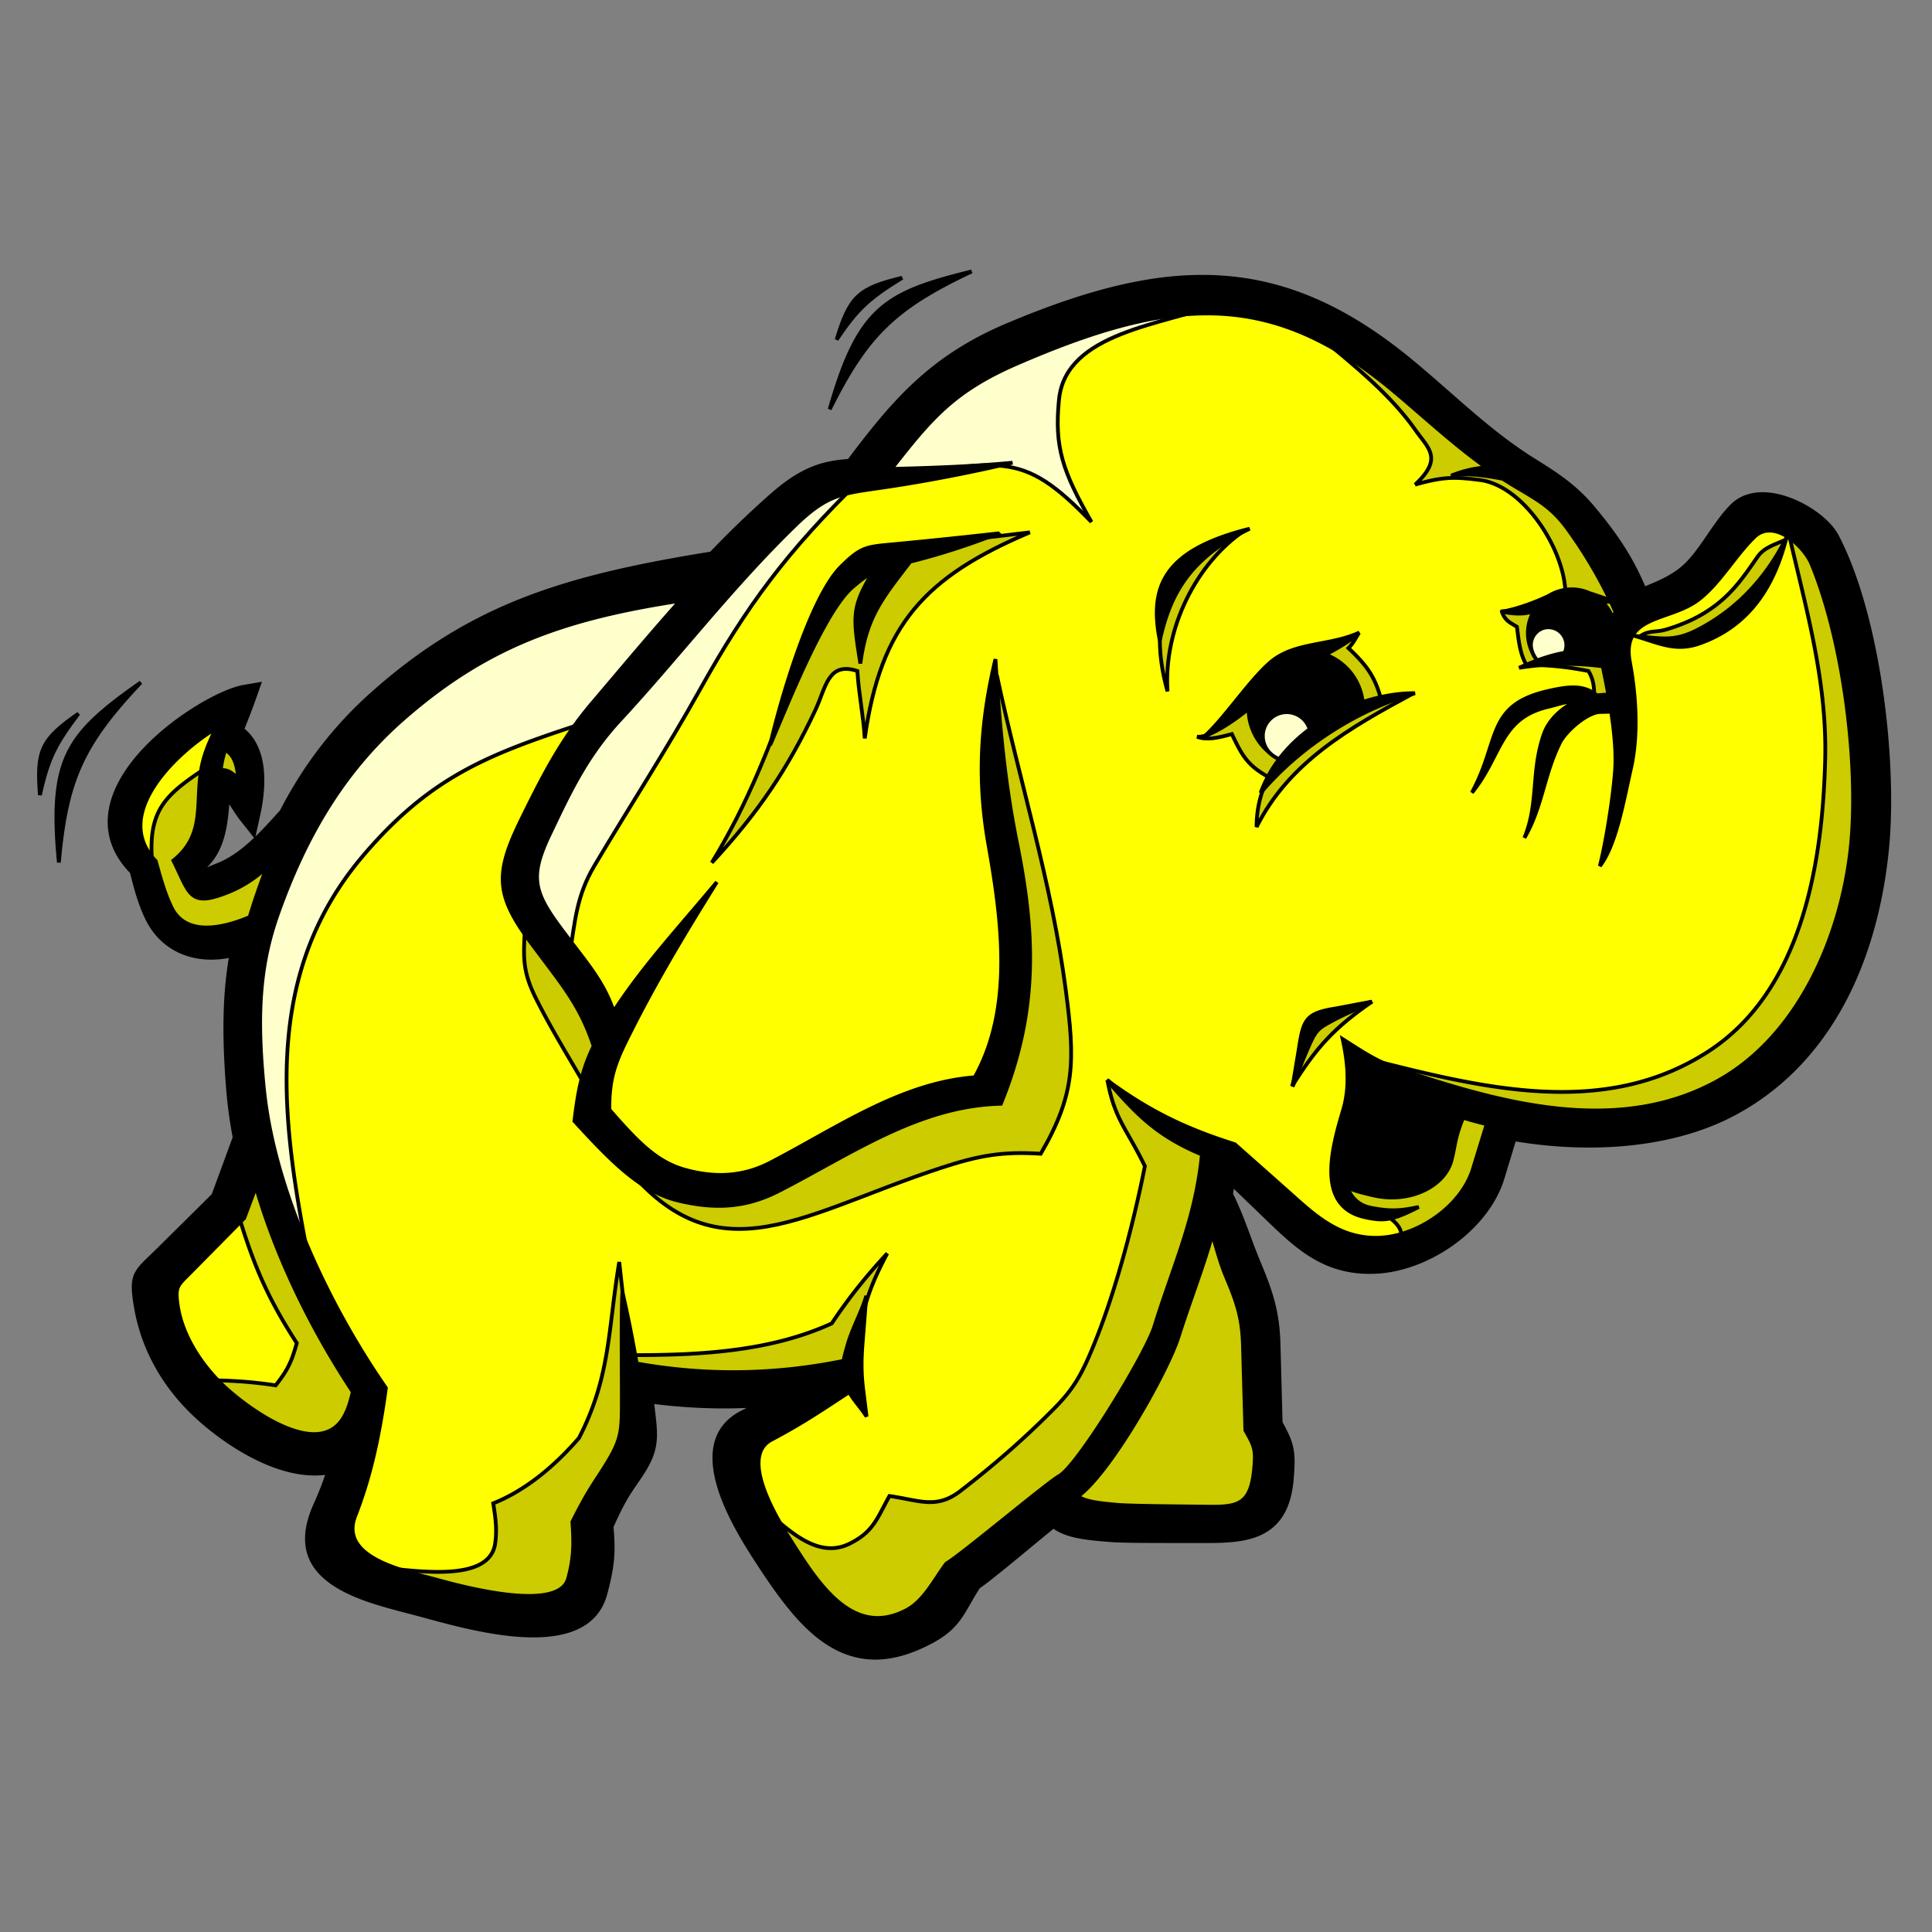
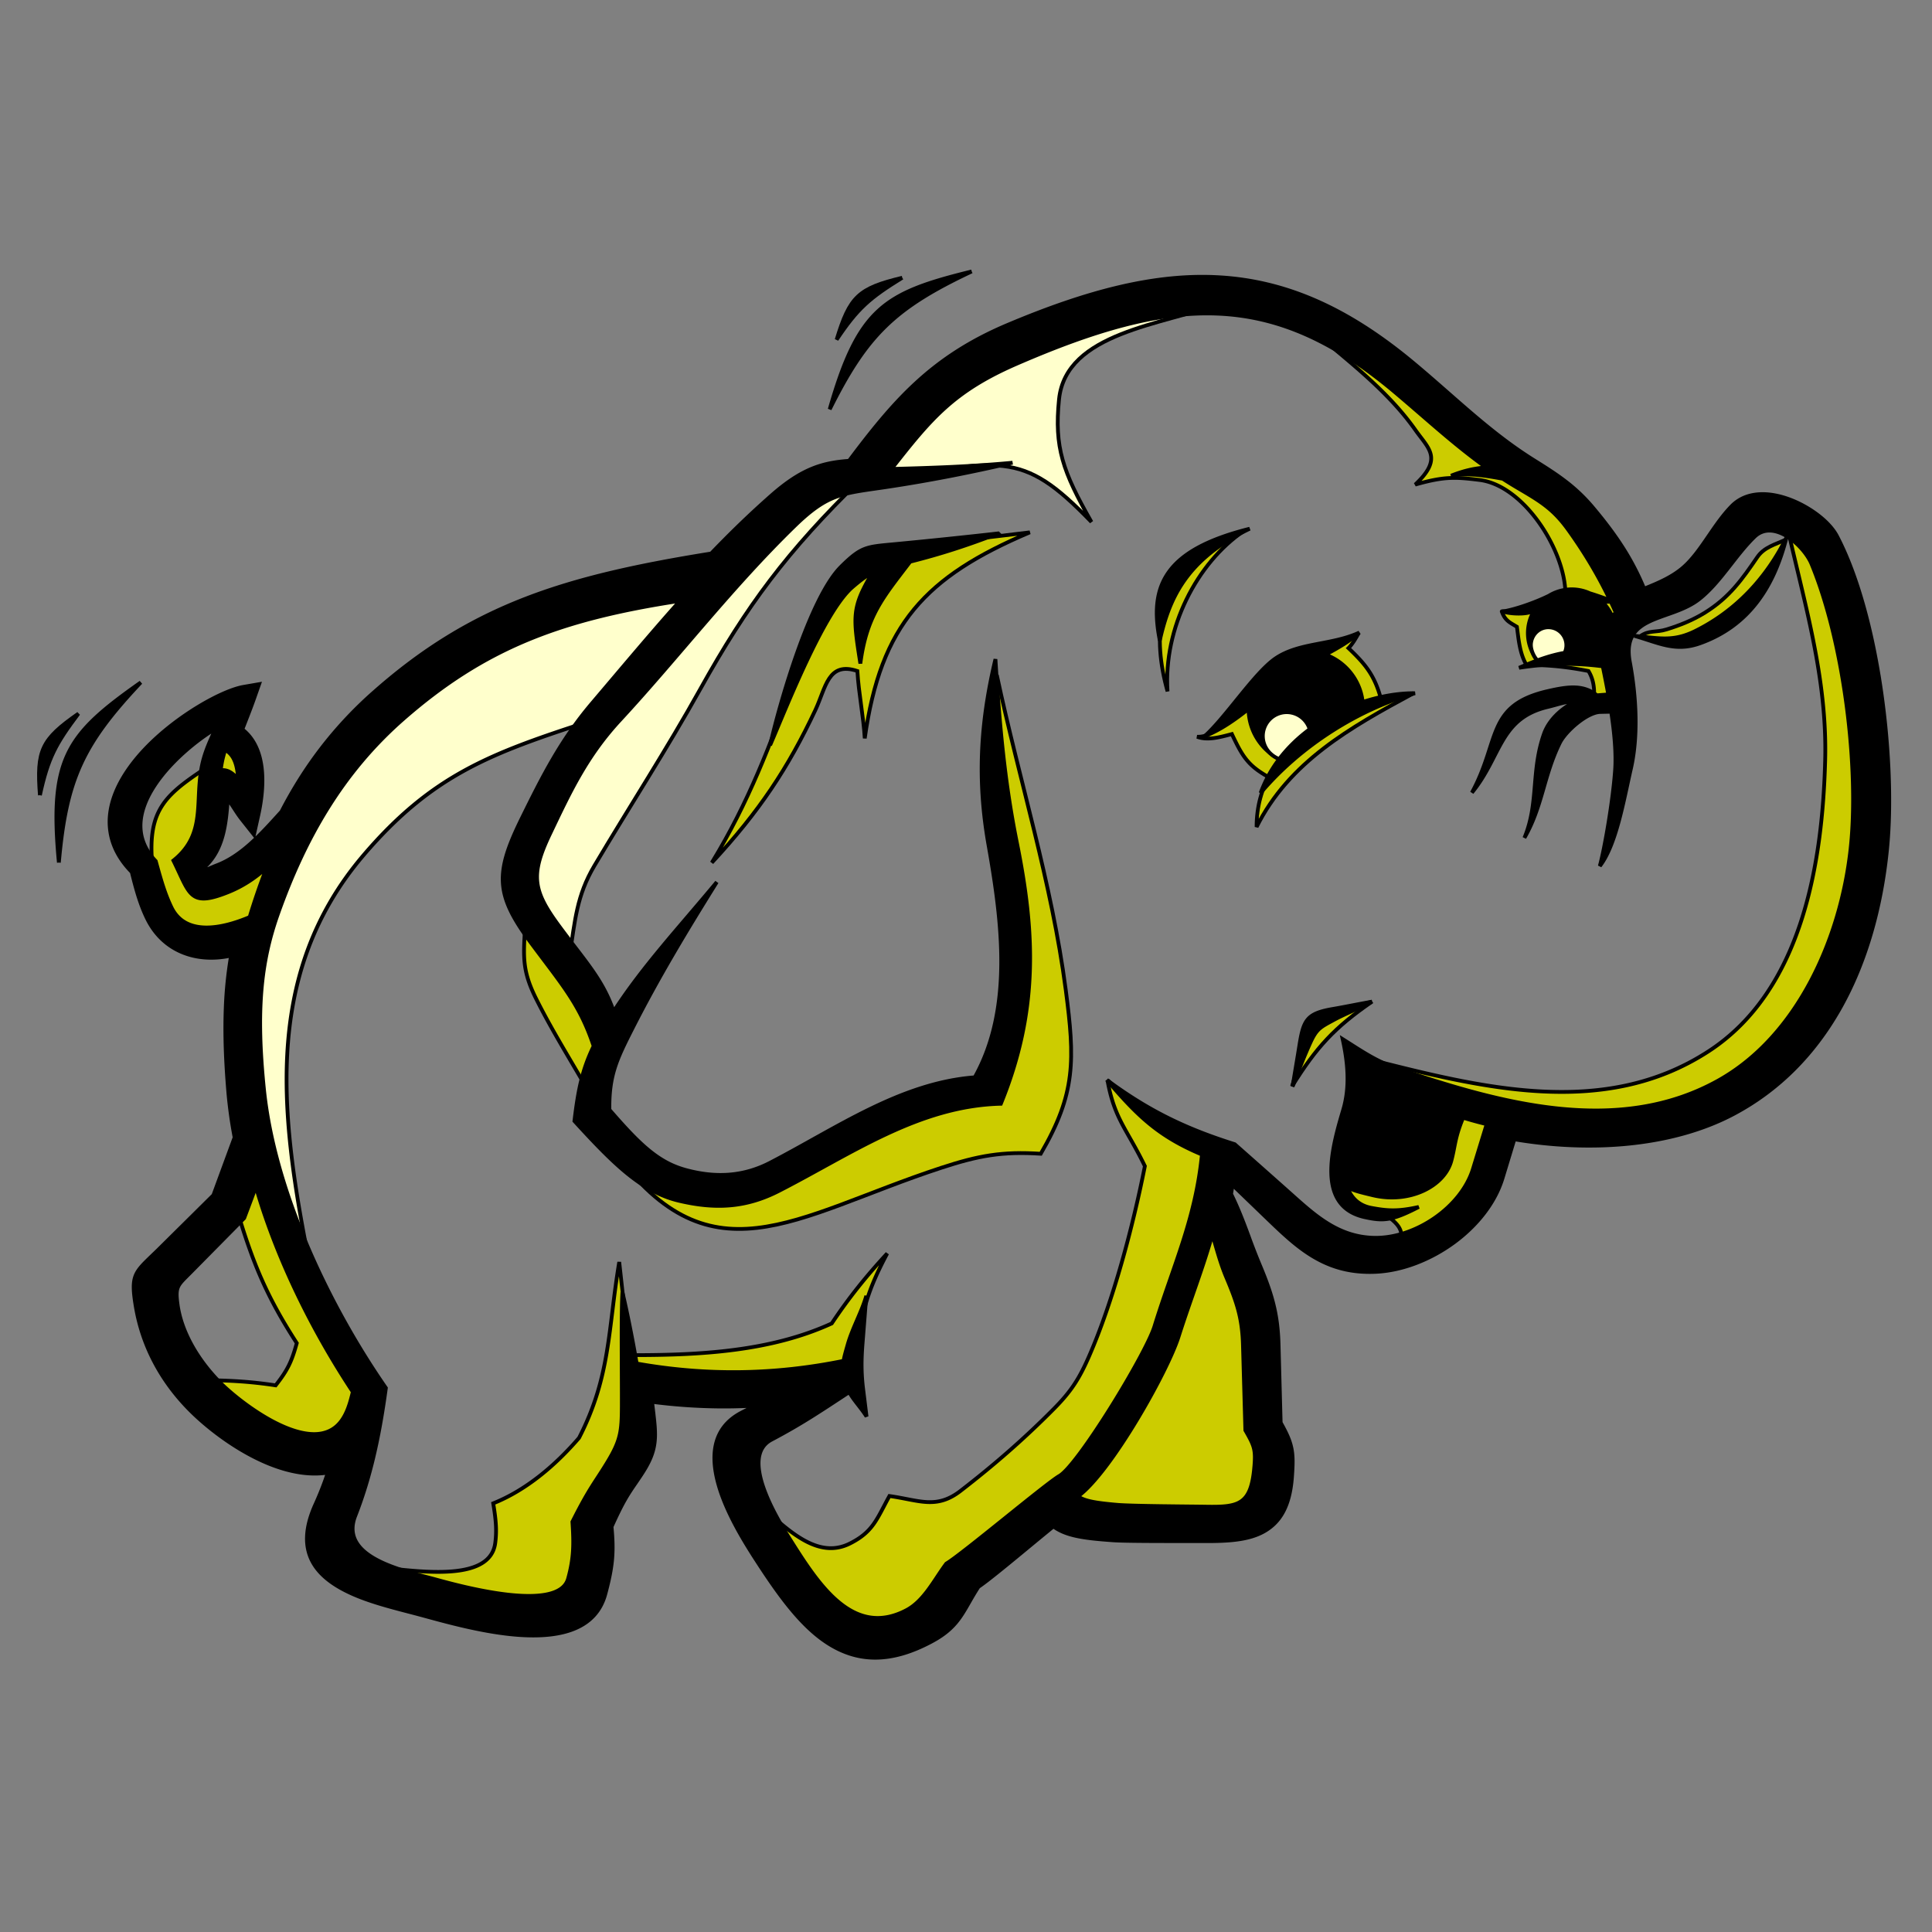
<svg xmlns="http://www.w3.org/2000/svg" width="511.998" height="511.998" style="vector-effect: non-scaling-stroke;" stroke="null">
  <rect width="100%" height="100%" fill="#808080" stroke="none" />
  <g stroke="null">
    <title stroke="null">background</title>
    <rect stroke="null" fill="none" id="canvas_background" height="513.998" width="513.998" y="-1" x="-1" />
  </g>
  <g stroke="null">
    <title stroke="null">Layer 1</title>
    <g stroke="null" id="svg_11" />
    <g stroke="null" id="svg_12" />
    <g stroke="null" id="svg_13" />
    <g stroke="null" id="svg_14" />
    <g stroke="null" id="svg_15" />
    <g stroke="null" id="svg_16" />
    <g stroke="null" id="svg_17" />
    <g stroke="null" id="svg_18" />
    <g stroke="null" id="svg_19" />
    <g stroke="null" id="svg_20" />
    <g stroke="null" id="svg_21" />
    <g stroke="null" id="svg_22" />
    <g stroke="null" id="svg_23" />
    <g stroke="null" id="svg_24" />
    <g stroke="null" id="svg_25" />
    <defs style="vector-effect: non-scaling-stroke;" stroke="null">
      <style style="vector-effect: non-scaling-stroke;" stroke="null">.wsc-svg-filmora-9-primary { fill: #1f2b38; } .wsc-svg-filmora-9-secondary { fill: #50e3c2; }</style>
    </defs>
    <g stroke="null" id="svg_212">
-       <path stroke="null" id="svg_202" fill="#FF0" d="m191.027,152.925l-32.606,5.296l-29.746,13.043l-25.264,15.892l-24.043,29.339l-13.581,14.387l-13.137,4.842l-3.473,-8.491l6.074,-8.766l1.365,-12.364l4.067,0.165l4.446,4.055l-1.2,-12.595l-4.928,-3.307l0.154,-4.799l-11.674,6.603l-10.57,12.472l-2.206,11.145l4.523,8.926l4.215,15.162l8.574,4.059l9.018,-0.442l8.553,-4.969l-5.705,28.933l5.705,32.192l-6.28,14.864l-20.571,22.165l3.657,13.241l9.745,15.342l18.373,12.927l9.745,1.336l10.835,0.365l-6.761,27.752l24.859,10.185l30.969,4.076l10.595,-6.926l0.815,-18.748l11.82,-19.561l0.815,-15.485l28.525,2.038l26.487,-2.444l-26.487,15.89l4.484,19.155l16.706,26.08l16.3,6.926l13.041,-5.297l5.296,-10.595l27.304,-20.782l5.297,4.48l42.789,1.633l8.557,-6.926l0.813,-12.229l-2.85,-5.294l-2.04,-33.01l-14.262,-28.525l2.446,-12.633l8.557,4.484l24.043,22.411l11.818,0.817l13.039,-5.299l13.043,-9.78l6.518,-21.19l38.307,2.444l23.228,-8.962l18.744,-17.525l13.448,-25.266l3.257,-29.746l-2.852,-34.64l-7.334,-30.967l-7.336,-9.78l-10.185,-3.261l-17.932,19.559l-16.3,5.705l-14.264,-23.636l-14.262,-13.039l-7.743,-4.89l-30.971,-25.674l-24.857,-13.448l-24.859,-2.036l-28.931,4.89l-25.266,9.37l-17.523,14.264l-13.854,16.71l-14.262,4.076l-24.86,23.634" />
      <path stroke="null" id="svg_203" fill="#FFC" d="m96.475,226.472c-27.924,32.571 -21.72,72.07 -13.981,110.775a178631.324,178631.324 0 0 0 -12.391,-31.304l-4.567,-28.702c0.435,-9.783 0.867,-19.567 1.306,-29.348l11.737,-28.045l17.609,-26.089l27.393,-22.824l30,-12.393l35.221,-4.565l-32.611,37.174c-26.185,8.491 -41.624,14.214 -59.718,35.321" />
      <path stroke="null" id="svg_204" fill="#FFC" d="m227.934,127.234c-19.411,18.94 -30.016,33.227 -42.372,55.403c-8.835,15.863 -18.748,31.144 -28.041,46.787c-4.698,7.918 -5.142,14.556 -6.547,23.688l-13.696,-16.306c2.177,-6.522 4.349,-13.045 6.522,-19.565l22.176,-39.784l46.96,-46.308c4.999,-1.306 9.999,-2.607 14.998,-3.915m95.875,-46.956c-15.55,5.828 -41.37,7.749 -43.162,25.593c-1.275,12.675 0.956,19.044 8.595,32.454c-18.869,-19.527 -23.536,-16.506 -60.002,-10.437l15.652,-22.174l27.393,-16.96l35.221,-7.826l16.306,-0.65" />
      <path stroke="null" id="svg_205" fill="#CC0" d="m366.714,321.673c5.176,3.196 5.065,5.511 4.199,7.701c4.082,-1.634 8.166,-3.269 12.249,-4.897l7.938,-10.658l5.89,-15.183l-7.528,-5.659l-32.9,4.199c-0.811,2.215 -1.631,4.432 -2.448,6.651c0.233,3.148 0.469,6.299 0.7,9.447c1.05,1.869 2.102,3.734 3.153,5.601c1.633,0.815 3.263,1.634 4.897,2.45c1.286,0.115 2.567,0.235 3.85,0.348m-3.061,-56.261c-16.492,4.759 -16.363,6.07 -21.232,22.432c6.428,-10.314 11.187,-15.519 21.232,-22.432m109.648,-122.43c-2.93,1.356 -5.788,2.006 -7.618,4.688c-3.946,5.772 -7.326,10.628 -13.85,14.679c-3.286,2.042 -6.684,3.365 -10.168,4.451c-2.89,0.898 -4.628,0.094 -7.088,1.865c1.461,0.25 2.921,0.508 4.38,0.763l9.653,0l11.9,-7.347l6.999,-7.351l5.792,-11.749m-262.684,36.596c-6.486,17.754 -12.156,32.971 -21.982,49.042c12.591,-13.568 20.226,-25.101 27.439,-40.439c2.804,-5.961 3.332,-12.952 11.137,-10.353c0.35,5.953 1.607,11.899 1.957,17.848c4.217,-30.223 16.108,-42.866 43.749,-54.597l-23.449,2.802l-22.051,4.899l-10.849,15.748l-5.951,15.05m53.549,-0.7c5.961,28.054 14.544,54.982 18.273,83.482c2.421,18.519 2.684,27.416 -6.632,43.395c-10.183,-0.66 -16.506,0.488 -26.356,3.717c-39.213,12.854 -61.704,31.756 -88.124,-6.328l25.305,11.925c6.013,-1.183 12.025,-2.361 18.036,-3.548c10.618,-6.18 21.234,-12.364 31.852,-18.546l24.847,-4.903l8.051,-33.594l-5.951,-44.45c-0.231,-6.999 -0.465,-13.998 -0.7,-20.997c0.469,-3.384 0.936,-6.768 1.4,-10.151m67.548,173.593c-3.294,22.793 7.586,35.046 3.08,41.341c-1.275,1.781 -3.003,4.892 -4.932,5.745c-6.893,3.044 -16.371,-0.571 -17.046,1.211l-22.749,0l-9.099,-3.85l13.998,-16.45c4.549,-9.914 9.101,-19.832 13.648,-29.75l8.749,-30.096l4.551,0l9.799,31.848" />
      <path stroke="null" id="svg_206" fill="#CC0" d="m293.478,286.209c1.848,10.349 5.057,12.808 9.926,22.826c-3.24,16.344 -8.445,35.778 -14.71,50.2c-2.642,6.082 -4.773,9.435 -9.433,14.135c-7.864,7.941 -15.812,14.856 -24.728,21.74c-6.422,4.947 -10.903,2.467 -18.823,1.346c-3.369,6.105 -4.298,9.499 -10.499,12.598c-9.533,4.765 -18.065,-5.505 -25.549,-11.551c5.403,8.441 10.806,16.877 16.206,25.316c3.734,3.5 7.468,6.997 11.201,10.499l9.451,1.402l12.597,-7.703c2.219,-4.198 4.434,-8.399 6.651,-12.597c4.667,-3.5 9.335,-6.999 13.998,-10.503c5.719,-4.897 11.435,-9.799 17.152,-14.698l10.849,-15.4l9.797,-18.198c4.203,-12.598 8.403,-25.199 12.604,-37.797c0.348,-4.784 0.696,-9.566 1.048,-14.352c-5.249,-2.33 -10.499,-4.667 -15.75,-6.999c-3.85,-3.615 -8.137,-6.647 -11.987,-10.264m-125.558,72.912c17.663,0 36.319,-0.981 52.499,-8.401c4.576,-6.865 9.097,-12.475 14.698,-18.546c-5.097,9.63 -6.697,15.071 -8.049,25.897l-5.249,7.701c-13.3,0.348 -26.599,0.698 -39.899,1.05c-4.319,-0.469 -8.634,-0.934 -12.95,-1.4c-0.467,-0.471 -0.933,-0.936 -1.4,-1.402c0.119,-1.634 0.235,-3.267 0.35,-4.899m-2.448,-12.249l-1.373,-12.429c-3.017,18.167 -2.292,30.343 -10.653,46.616c-6.245,7.234 -13.935,13.818 -22.742,17.342c0.744,4.461 0.967,7.249 0.535,10.52c-1.552,11.768 -25.087,6.568 -34.771,6.099l46.602,11.999l10.499,-4.199c1.169,-6.765 2.336,-13.535 3.502,-20.299l9.799,-18.198l1.75,-11.201l-3.15,-26.247m-26.251,-102.549c-0.486,8.835 -1.058,12.518 2.838,20.317c4.951,9.914 11.031,19.232 16.412,29.031l1.75,-19.6c-6.997,-9.918 -13.998,-19.832 -20.997,-29.746m-71.845,66.723c-1.517,3.223 -3.028,6.449 -4.546,9.674c4.169,14.046 7.878,22.943 15.817,35.213c-1.384,4.971 -2.419,7.145 -5.599,11.197c-6.988,-1.073 -13.193,-1.384 -20.274,-1.361c7.816,6.063 15.633,12.133 23.449,18.2c3.85,-0.704 7.701,-1.404 11.551,-2.102l11.551,-11.549l-16.45,-25.551c-5.169,-11.239 -10.333,-22.482 -15.498,-33.721m405.975,-172.714c4.761,21.415 10.903,41.18 10.331,63.116c-0.7,26.91 -5.944,60.904 -30.879,77.131c-27.924,18.175 -60.704,9.578 -91.341,1.79l37.449,15.4c11.666,0.585 23.334,1.169 35,1.75c7.934,-2.332 15.867,-4.665 23.797,-6.999c6.184,-5.134 12.368,-10.264 18.552,-15.4l13.998,-29.396l5.249,-33.95c-1.398,-11.085 -2.802,-22.167 -4.199,-33.25l-7.699,-32.898c-3.419,-2.432 -6.838,-4.865 -10.258,-7.293m-416.716,63.831c-12.675,8.251 -17.656,11.874 -16.265,27.166l3.788,13.739l5.371,3.634l6.634,2.211l12.002,-2.844c2.056,-6.37 4.107,-12.739 6.159,-19.109l-17.056,8.372l-3.948,0a13642.022,13642.022 0 0 0 -4.423,-6.792l5.371,-7.897l2.842,-15.004c1.211,0.367 2.423,0.738 3.632,1.104c1.475,1.161 2.948,2.319 4.423,3.475l-0.633,-7.895l-3,-5.053c-1,-0.846 -2,-1.684 -3,-2.529l-1.898,7.422m284.408,-120.495c11.252,10.449 25.06,19.528 34.059,32.296c3.482,4.942 7.351,7.47 -0.058,14.452c7.828,-2.236 10.739,-1.994 17.008,-1.234c11.402,1.381 22.09,17.59 22.77,29.204c-0.135,1.086 -3.167,3.553 -11.983,5.988c-0.173,0.338 -4.976,-0.658 -4.857,-0.331c0.917,2.505 2.14,2.89 4.011,4.061c0.404,2.788 0.665,7.09 2.565,10.139c5.547,-0.1 10.97,0.506 16.402,1.581c1.827,3.032 1.554,6.065 1.4,9.099l6.299,-1.048c-0.581,-4.784 -1.165,-9.566 -1.748,-14.35c1.865,-3.15 3.73,-6.301 5.599,-9.447l-8.051,-18.202c-5.132,-4.899 -10.264,-9.801 -15.4,-14.7l-1.481,-0.073a137258.946,137258.946 0 0 1 -17.319,-10.63l-28.247,-23.109l-20.971,-13.696m18.953,86.234c-0.594,1.038 -1.49,2.696 -2.638,3.846c4.686,4.432 6.999,7.401 8.67,13.671c-5.299,2.629 -10.595,5.261 -15.892,7.888l-13.448,12.893c-5.901,-3.177 -7.37,-5.615 -10.226,-11.672c-3.327,0.883 -6.474,1.731 -9.22,0.721c1.742,0.013 2.811,-0.421 4.553,-1.498l8.557,-8.889c5.038,-3.815 10.076,-7.634 15.114,-11.447l9.893,-3.225c1.259,-0.517 3.378,-1.769 4.638,-2.288" />
      <path stroke="null" id="svg_207" fill="#CC0" d="m374.62,183.716c-16.856,9.076 -32.996,18.202 -41.614,35.436c0,-21.876 21.965,-31.506 41.612,-35.438m-44.958,-43.033c-12.516,8.534 -21.365,25.755 -20.253,42.537c-4.076,-14.533 -2.632,-28.264 9.883,-38.301c2.115,-1.025 4.224,-2.054 6.338,-3.078c1.344,-0.385 2.686,-0.769 4.032,-1.158" />
      <path stroke="null" id="svg_208" d="m498.077,180.303c-2.269,-14.312 -6.032,-28.204 -11.254,-38.194c-0.635,-1.221 -1.6,-2.459 -2.796,-3.64c-2.594,-2.557 -6.434,-4.98 -10.401,-6.343c-4.203,-1.446 -8.636,-1.74 -12.154,0.098c-0.913,0.481 -1.763,1.096 -2.519,1.865c-2.279,2.307 -4.201,5.115 -6.126,7.924c-2.14,3.13 -4.294,6.276 -6.87,8.474c-2.986,2.554 -6.722,4.103 -10.247,5.519a69.457,69.457 0 0 0 -5.332,-10.366c-2.409,-3.842 -5.153,-7.439 -8.172,-11.037a45.293,45.293 0 0 0 -7.463,-7.12c-2.604,-1.986 -5.269,-3.659 -8.372,-5.601c-8.32,-5.211 -15.406,-11.426 -22.632,-17.767c-3.284,-2.88 -6.601,-5.788 -9.845,-8.462c-17.209,-14.191 -33.261,-21.072 -50.429,-22.151c-17.05,-1.073 -35.053,3.611 -56.311,12.56c-10.26,4.317 -17.879,9.42 -24.516,15.556c-6.34,5.865 -11.722,12.618 -17.638,20.503c-3.442,0.244 -6.492,0.754 -9.605,2c-3.43,1.373 -6.884,3.596 -11.022,7.247a249.155,249.155 0 0 0 -8.461,7.82a292.034,292.034 0 0 0 -7.449,7.493c-19.352,3.109 -35.119,6.542 -49.24,12.01c-14.441,5.595 -27.17,13.291 -40.243,24.882a105.83,105.83 0 0 0 -14.012,15.042c-3.976,5.209 -7.38,10.685 -10.366,16.46c-2.615,2.894 -5.236,5.815 -8.072,8.37c-2.765,2.49 -5.713,4.588 -9.016,5.859l0.002,0.002c-1.921,0.74 -2.715,1.173 -2.802,1.144c-0.096,-0.054 -0.15,-0.342 -0.285,-0.873c4.744,-4.526 5.49,-11.178 5.928,-17.781c0.569,0.681 1.115,1.519 1.682,2.396c0.627,0.967 1.269,1.965 2.038,2.936l3.221,4.063l1.131,-5.069c0.95,-4.248 1.661,-9.903 0.554,-14.806c-0.715,-3.182 -2.192,-6.019 -4.765,-8.028c0.246,-0.642 0.479,-1.234 0.708,-1.819c0.808,-2.067 1.64,-4.188 2.346,-6.192l1.396,-3.971l-4.153,0.719c-5.526,0.961 -17.402,7.488 -25.766,16.165c-3.105,3.225 -5.776,6.788 -7.528,10.526c-1.823,3.89 -2.64,7.961 -1.932,12.033c0.615,3.561 2.398,7.057 5.634,10.353c0.59,2.379 1.134,4.442 1.717,6.303c0.667,2.117 1.384,4.011 2.282,5.876c2.434,5.061 6.315,8.153 10.806,9.595c3.609,1.159 7.601,1.217 11.516,0.36a105.155,105.155 0 0 0 -1.434,14.104c-0.248,6.605 -0.006,13.902 0.721,22.37c0.16,1.859 0.4,3.903 0.71,6.126c0.269,1.896 0.588,3.757 0.933,5.605c-0.731,1.996 -1.467,3.996 -2.202,5.992l-3.417,9.301l-7.518,7.451c-2.34,2.313 -4.68,4.632 -7.018,6.949c-0.192,0.192 -0.983,0.95 -1.698,1.64c-4.74,4.561 -5.678,5.467 -4.332,13.493a48.936,48.936 0 0 0 4.967,14.71c2.327,4.432 5.449,8.747 9.457,12.766c4.999,5.011 13.195,11.237 21.774,14.498c4.903,1.861 9.957,2.773 14.7,2.011c-0.242,0.731 -0.477,1.458 -0.744,2.192a82.854,82.854 0 0 1 -2.5,6.149c-5.82,12.758 0.154,19.421 9.453,23.661c4.644,2.115 10.164,3.553 15.292,4.892c1.05,0.269 2.1,0.546 3.423,0.904c6.076,1.642 16.577,4.659 26.168,5.265c10.468,0.661 19.909,-1.5 22.44,-10.895c1,-3.725 1.583,-6.576 1.819,-9.37c0.217,-2.592 0.135,-5.211 -0.169,-8.453c2.984,-6.615 4.249,-8.474 6.432,-11.664c0.427,-0.631 0.944,-1.384 1.1,-1.623c2.34,-3.467 3.436,-5.928 3.834,-8.699c0.385,-2.675 0.058,-5.34 -0.425,-9.412c-0.046,-0.386 -0.115,-0.952 -0.217,-1.7a150.232,150.232 0 0 0 18.175,1.246c3.05,0.019 6.097,-0.071 9.145,-0.231c-0.779,0.398 -1.542,0.794 -2.377,1.223l-1.134,0.583c-8.084,4.157 -8.42,12.031 -5.89,20.132c2.28,7.305 6.976,14.764 9.922,19.3c6.192,9.543 12.1,17.621 19.265,22.011c7.509,4.601 16.088,5.144 27.162,-0.85c5.634,-3.05 7.411,-6.159 9.803,-10.351c0.733,-1.279 1.54,-2.673 2.44,-4.048c2.327,-1.542 8.12,-6.32 13.806,-11.022c1.936,-1.6 3.871,-3.192 6.053,-4.971c1.504,1.106 3.319,1.873 5.513,2.396c2.85,0.683 6.243,0.99 10.31,1.283c3.044,0.223 12.97,0.215 19.382,0.213c1.981,0 3.625,0 4.611,0.006c6.62,0.04 11.964,-0.308 16.002,-2.596c4.303,-2.44 6.855,-6.761 7.413,-14.51c0.242,-3.442 0.288,-5.565 -0.19,-7.732c-0.446,-2.031 -1.317,-3.871 -2.813,-6.563a17584.608,17584.608 0 0 1 -0.269,-10.047c-0.092,-3.551 -0.192,-7.107 -0.285,-10.658c-0.113,-4.188 -0.575,-7.591 -1.425,-10.939c-0.842,-3.325 -2.046,-6.522 -3.657,-10.36a174.337,174.337 0 0 1 -2.842,-7.318l-2.323,0.85l0.358,-0.131l1.965,-0.719l0,-0.01c-1.384,-3.734 -2.75,-7.37 -4.661,-11.26c0.123,-0.75 0.248,-1.558 0.369,-2.419l3.692,3.557l5.442,5.244c4.149,3.998 7.943,7.634 12.4,10.26c4.609,2.721 9.791,4.299 16.502,3.98c7.026,-0.331 14.544,-3.29 20.734,-7.857c5.988,-4.421 10.793,-10.381 12.798,-16.979l1.738,-5.722l1.388,-4.567c9.853,1.669 20.428,2.207 30.642,1.138c9.857,-1.036 19.378,-3.546 27.591,-7.926c12.072,-6.442 21.122,-15.929 27.627,-27.195l0.004,0c7.268,-12.591 11.339,-27.427 12.885,-42.695c1.24,-12.245 0.563,-28.891 -1.986,-44.945zm-127.652,102.907c-5.678,-1.911 -9.626,-4.699 -14.614,-7.843c1.358,6.12 1.975,12.593 0.167,18.702c-2.869,9.695 -7.503,25.555 5.659,28.481c5.009,1.111 7.282,0.952 14.352,-2.698c-5.722,1.296 -8.609,0.981 -12.543,0.25c-3.565,-0.656 -5.455,-2.919 -6.451,-5.59c1.246,0.898 3.277,1.386 6.749,2.223c9.757,2.354 19.053,-2.346 20.872,-9.11c1.058,-3.953 0.879,-6.03 3.127,-11.418c2.019,0.625 4.105,1.192 6.247,1.711l-3.626,11.824c-3.134,10.23 -15.354,18.479 -26.141,18.288c-9.972,-0.175 -16.296,-6.422 -23.182,-12.547c-4.742,-4.223 -9.307,-8.259 -13.829,-12.258c-12.412,-3.917 -22.361,-8.493 -33.881,-17.021c8.199,9.633 13.758,14.967 25.191,19.761c-1.661,16.96 -7.557,29.327 -12.581,45.558c-2.277,7.338 -20.23,36.748 -25.207,39.614c-3.548,2.044 -25.772,20.761 -29.95,23.232c-3.115,4.134 -5.847,9.849 -10.53,12.322c-14.264,7.543 -23.43,-6.899 -31.106,-19.096c-3.494,-5.557 -13.2,-21.563 -4.74,-26.047c7.999,-4.236 12.479,-7.263 20.642,-12.623c1.2,2.186 3.255,4.298 4.596,6.48l-0.888,-7.165c-0.538,-4.326 -0.515,-7.839 -0.173,-12.193c0.335,-4.215 0.665,-8.43 0.996,-12.647c-1.229,4.286 -3.682,8.57 -4.907,12.852c-0.49,1.715 -0.896,3.1 -1.131,4.384c-18.313,3.742 -36.494,3.975 -54.811,0.708c-1.169,-6.782 -2.592,-13.848 -3.786,-18.915c-0.361,5.672 -0.129,21.359 -0.158,30.143c-0.023,6.803 -0.308,9.134 -3.819,14.921c-3.284,5.419 -4.674,6.649 -9.276,15.806c0.385,5.778 0.39,9.595 -1.144,15.079c-2.552,9.116 -28.304,2.054 -35.096,0.192c-8.366,-2.288 -25.66,-5.692 -21.311,-16.844c3.826,-9.814 6.253,-20.163 8.124,-33.896c-15.327,-22.08 -29.579,-52.336 -32.315,-79.144c-2.125,-20.815 -0.85,-33.627 3.653,-46.36c7.138,-20.175 17.125,-37.638 33.146,-51.7c21.613,-18.965 41.814,-26.58 73.449,-31.396c-7.607,8.518 -15.133,17.521 -23.336,27.176c-8.305,9.774 -13.237,19.646 -18.511,30.339c-7.284,14.766 -7.126,20.384 2.529,33.348c8.32,11.172 12.812,16.2 16.446,27.131c-3,6.184 -4.092,11.412 -5.099,19.855c10.187,11.139 17.759,18.769 27.651,21.119c9.705,2.307 17.806,1.861 26.489,-2.577c19.28,-9.857 37.121,-22.586 58.87,-23.113c10.062,-24.735 9.045,-45.406 4.215,-69.34c-3.3,-16.346 -4.624,-31.823 -5.649,-48.487c-4.078,17.161 -4.846,32.252 -1.819,49.348c3.65,20.599 6.486,43.36 -3.663,61.466c-19.669,1.506 -36.523,13.471 -54.247,22.651c-7.126,3.692 -14.544,4.051 -22.43,1.886c-7.32,-2.011 -12.26,-6.855 -20.146,-15.95c-0.125,-9.132 1.936,-13.345 6.13,-21.617c6.738,-13.281 14.173,-25.643 22.334,-38.709c-9.991,12.06 -19.459,22.138 -27.324,34.265c-3.007,-8.564 -7.307,-12.914 -14.427,-22.559c-6.955,-9.42 -7.682,-13.543 -2.48,-24.445c5.228,-10.954 9.662,-20.582 18.563,-30.193c15.377,-16.608 29.466,-35.09 46.283,-51.446c9.132,-8.88 12.839,-8.574 24.951,-10.408c10.949,-1.661 21.636,-3.755 32.8,-6.347c-10.797,1.006 -21.234,1.375 -31.746,1.634l-0.327,0.01c10.345,-13.208 16.346,-20.569 33.142,-27.868c41.357,-17.959 67.634,-19.901 100.121,7.405c8.42,7.08 15.773,13.95 24.309,20.055c-3.096,0.265 -5.763,0.821 -9.291,2.206c4.294,-0.819 9.253,-0.008 13.71,0.808c1.25,0.811 2.538,1.604 3.851,2.379c6.028,3.551 9.449,5.513 13.525,11.191c4.307,6.001 7.899,11.999 11.062,18.609c-2.073,-0.742 -3.813,-1.367 -5.363,-1.827a11.543,11.543 0 0 0 -10.878,0.673l-0.25,0.115c-3.334,1.625 -8.499,3.475 -11.954,4.036c1.763,0.608 5.663,0.836 7.501,0.108c0.246,-0.096 0.496,-0.173 0.754,-0.233a11.535,11.535 0 0 0 -1.538,4.746a11.537,11.537 0 0 0 1.233,6.413l0.01,0.021c0.311,0.735 0.746,1.409 1.223,1.898c-1.579,0.583 -3.192,1.248 -4.855,1.969c7.709,-1.173 14.658,-1.375 22.178,-0.385c0.496,2.371 0.996,4.884 1.461,7.439l-2.796,0.219a9.931,9.931 0 0 0 -0.225,0.019c-3.559,-2.844 -7.524,-2.365 -12.941,-1.129c-16.475,3.755 -12.604,12.998 -20.18,26.928c7.868,-9.618 7.284,-19.682 20.107,-22.72c2.988,-0.706 5.022,-1.592 7.045,-1.288c-3.64,1.831 -6.788,4.867 -8.037,8.391c-3.519,9.939 -1.334,18.313 -5.201,27.597c4.788,-8.299 5.078,-16.398 9.362,-25.132c1.538,-3.134 7.245,-8.153 10.749,-8.23l2.884,-0.063c0.846,5.522 1.359,11.008 1.033,15.558c-0.598,8.303 -2.755,20.626 -4.046,25.343c4.338,-5.578 6.315,-17.39 8.22,-25.708c1.984,-8.657 1.483,-19.046 -0.254,-28.349c-2.384,-12.762 10.76,-10.685 18.39,-16.7c5.609,-4.423 9.472,-11.481 14.614,-16.485c5.101,-4.961 13.133,2.329 15.139,7.176c8.699,21.049 12.662,54.163 10.366,75.381c-2.58,23.809 -14.079,49.8 -35.078,61.521c-26.77,14.941 -58.333,5.813 -84.932,-3.148zm-38.038,105.745c-0.873,9.824 -4.148,10.472 -12.773,10.322c-3.919,-0.069 -19.525,-0.14 -23.486,-0.481c-5.595,-0.483 -8.737,-0.983 -10.447,-2.259c8.791,-6.453 23.728,-33.096 26.641,-42.27c3.08,-9.691 6.451,-18.148 8.959,-27.104c1.154,3.744 2.063,7.453 3.742,11.429c2.802,6.645 4.173,10.751 4.373,17.879l0.635,22.561c2.409,4.215 2.784,5.115 2.357,9.922l0,0.002zm-264.57,-74.418c5.582,19.311 15.092,38.288 25.635,54.242l0,0.279c-0.663,2.744 -1.427,5.413 -3.028,7.557c-7.538,10.083 -26.704,-4.717 -32.254,-10.378c-6.065,-6.195 -10.124,-13.527 -11.091,-20.407c-0.704,-5.015 -0.019,-5.138 3.48,-8.687l14.156,-14.331l3.102,-8.274zm-10.662,-121.447c-1.431,3.071 -2.446,5.399 -3.136,7.795c-3.005,10.38 1.359,19.644 -8.064,27.168c4.428,8.934 4.224,12.498 14.525,8.37c3.973,-1.596 7.249,-3.826 10.176,-6.468a191.054,191.054 0 0 0 -3.905,11.164c-0.204,0.635 -0.398,1.275 -0.585,1.909c-7.366,3.127 -17.056,5.113 -20.763,-2.629c-1.8,-3.759 -2.817,-7.447 -4.13,-12.197c-12.131,-12.568 6.003,-29.162 15.883,-35.113zm5.963,13.314c-1.498,-1.5 -2.696,-2.513 -4.632,-2.294c0.163,-1.269 0.381,-2.494 0.686,-3.644c0.154,-0.592 0.319,-1.173 0.496,-1.756c2.511,1.463 3.173,4.115 3.45,7.691l0,0.002zm363.76,-46.944c0.458,0.965 0.908,1.948 1.35,2.942c-0.365,0.269 -0.713,0.552 -1.038,0.85a11.722,11.722 0 0 0 -2.54,-3.726c0.723,-0.027 1.465,-0.05 2.231,-0.065l-0.002,0zm-350.235,57.049l-0.002,-0.002l0,0.002l0.002,0zm-39.488,13.343zm132.744,138.77l0.004,0l-0.004,0zm109.339,32.642l-0.002,0l0.002,0zm44.437,-84.465l0.004,0l-0.002,0.002l-0.002,-0.002zm-265.266,-85.182l-0.002,0l-0.083,-0.212l0.083,0.213l0.002,-0.002zm426.591,35.069l0.058,0.035l-0.058,-0.035zm-469.398,-38.092c1.931,-21.857 6.18,-31.294 21.709,-47.744c-19.478,13.725 -24.339,19.963 -21.709,47.742" />
      <path stroke="null" id="svg_209" d="m10.577,210.74c2.144,-9.837 4.144,-13.55 10.21,-21.624c-9.843,6.874 -11.124,9.697 -10.212,21.624m228.532,-137.136c-11.67,2.813 -13.894,4.971 -17.394,16.41c5.584,-8.376 8.799,-11.101 17.394,-16.41" />
      <path stroke="null" id="svg_210" d="m257.509,71.939c-23.145,5.672 -29.946,9.707 -37.634,36.532c9.772,-19.648 17.171,-26.881 37.634,-36.534m49.848,97.79c2.467,-10.929 6.851,-21.461 23.824,-29.61c-22.497,5.634 -26.716,15.085 -23.824,29.612m143.152,0.754c13.323,-4.749 19.746,-15.462 22.936,-28.064c-5.215,10.562 -13.262,19.396 -24.193,24.807c-5.867,2.904 -9.614,1.89 -16.165,1.269c6.663,1.913 10.883,4.319 17.423,1.988m-90.762,10.71a15.139,15.139 0 0 0 -8.486,-7.709c3.269,-1.744 6.478,-3.576 8.982,-5.855c-7.336,3.396 -15.875,2.567 -22.17,6.818c-5.544,3.746 -13.197,15.614 -18.83,20.646c4.08,-1.584 8.012,-4.324 11.633,-7.211a15.089,15.089 0 0 0 8.12,13.273a34.036,34.036 0 0 0 -4.919,8.98c10.728,-12.714 26.281,-22.317 40.907,-26.422c-4.088,-0.058 -8.928,0.706 -13.858,2.327a15.06,15.06 0 0 0 -1.379,-4.848m-15.435,96.069c-0.521,3.292 -1.236,7.384 -1.757,10.678c1.394,-3.726 3.071,-8.057 4.692,-11.61c1.719,-3.761 2.686,-4.115 6.334,-6.099c2.586,-1.408 7.282,-3.342 9.868,-4.749c-2.661,0.448 -7.43,1.427 -10.091,1.875c-7.107,1.2 -7.943,2.907 -9.045,9.907m-121.405,-127.106c-8.249,8.153 -16.262,36.13 -18.821,47.325c4.032,-9.299 14.123,-35.311 21.865,-41.928c2.138,-1.829 3.632,-2.952 5.238,-3.769c-5.542,9.293 -5.134,11.604 -3.19,24.055c1.652,-12.658 6.028,-17.548 13.21,-26.991c7.872,-1.975 15.24,-4.342 23.316,-7.491a1495.725,1495.725 0 0 1 -27.314,2.834c-7.649,0.725 -8.882,0.602 -14.306,5.965" />
      <path stroke="null" id="svg_211" fill="#FFC" d="m335.279,197.782a6.332,6.332 0 0 1 2.992,-8.434a6.355,6.355 0 0 1 8.803,3.898c-3.011,2.236 -5.77,4.867 -8.086,7.916c-1.558,-0.627 -2.938,-1.765 -3.711,-3.38m70.442,-27.251c0.254,-2.605 2.475,-4.526 5.08,-4.274a4.765,4.765 0 0 1 4.276,5.186a4.769,4.769 0 0 1 -0.429,1.552c-2.384,0.41 -4.769,1.106 -7.226,2.009c-1.027,-1.052 -1.846,-2.971 -1.702,-4.473" />
    </g>
  </g>
</svg>